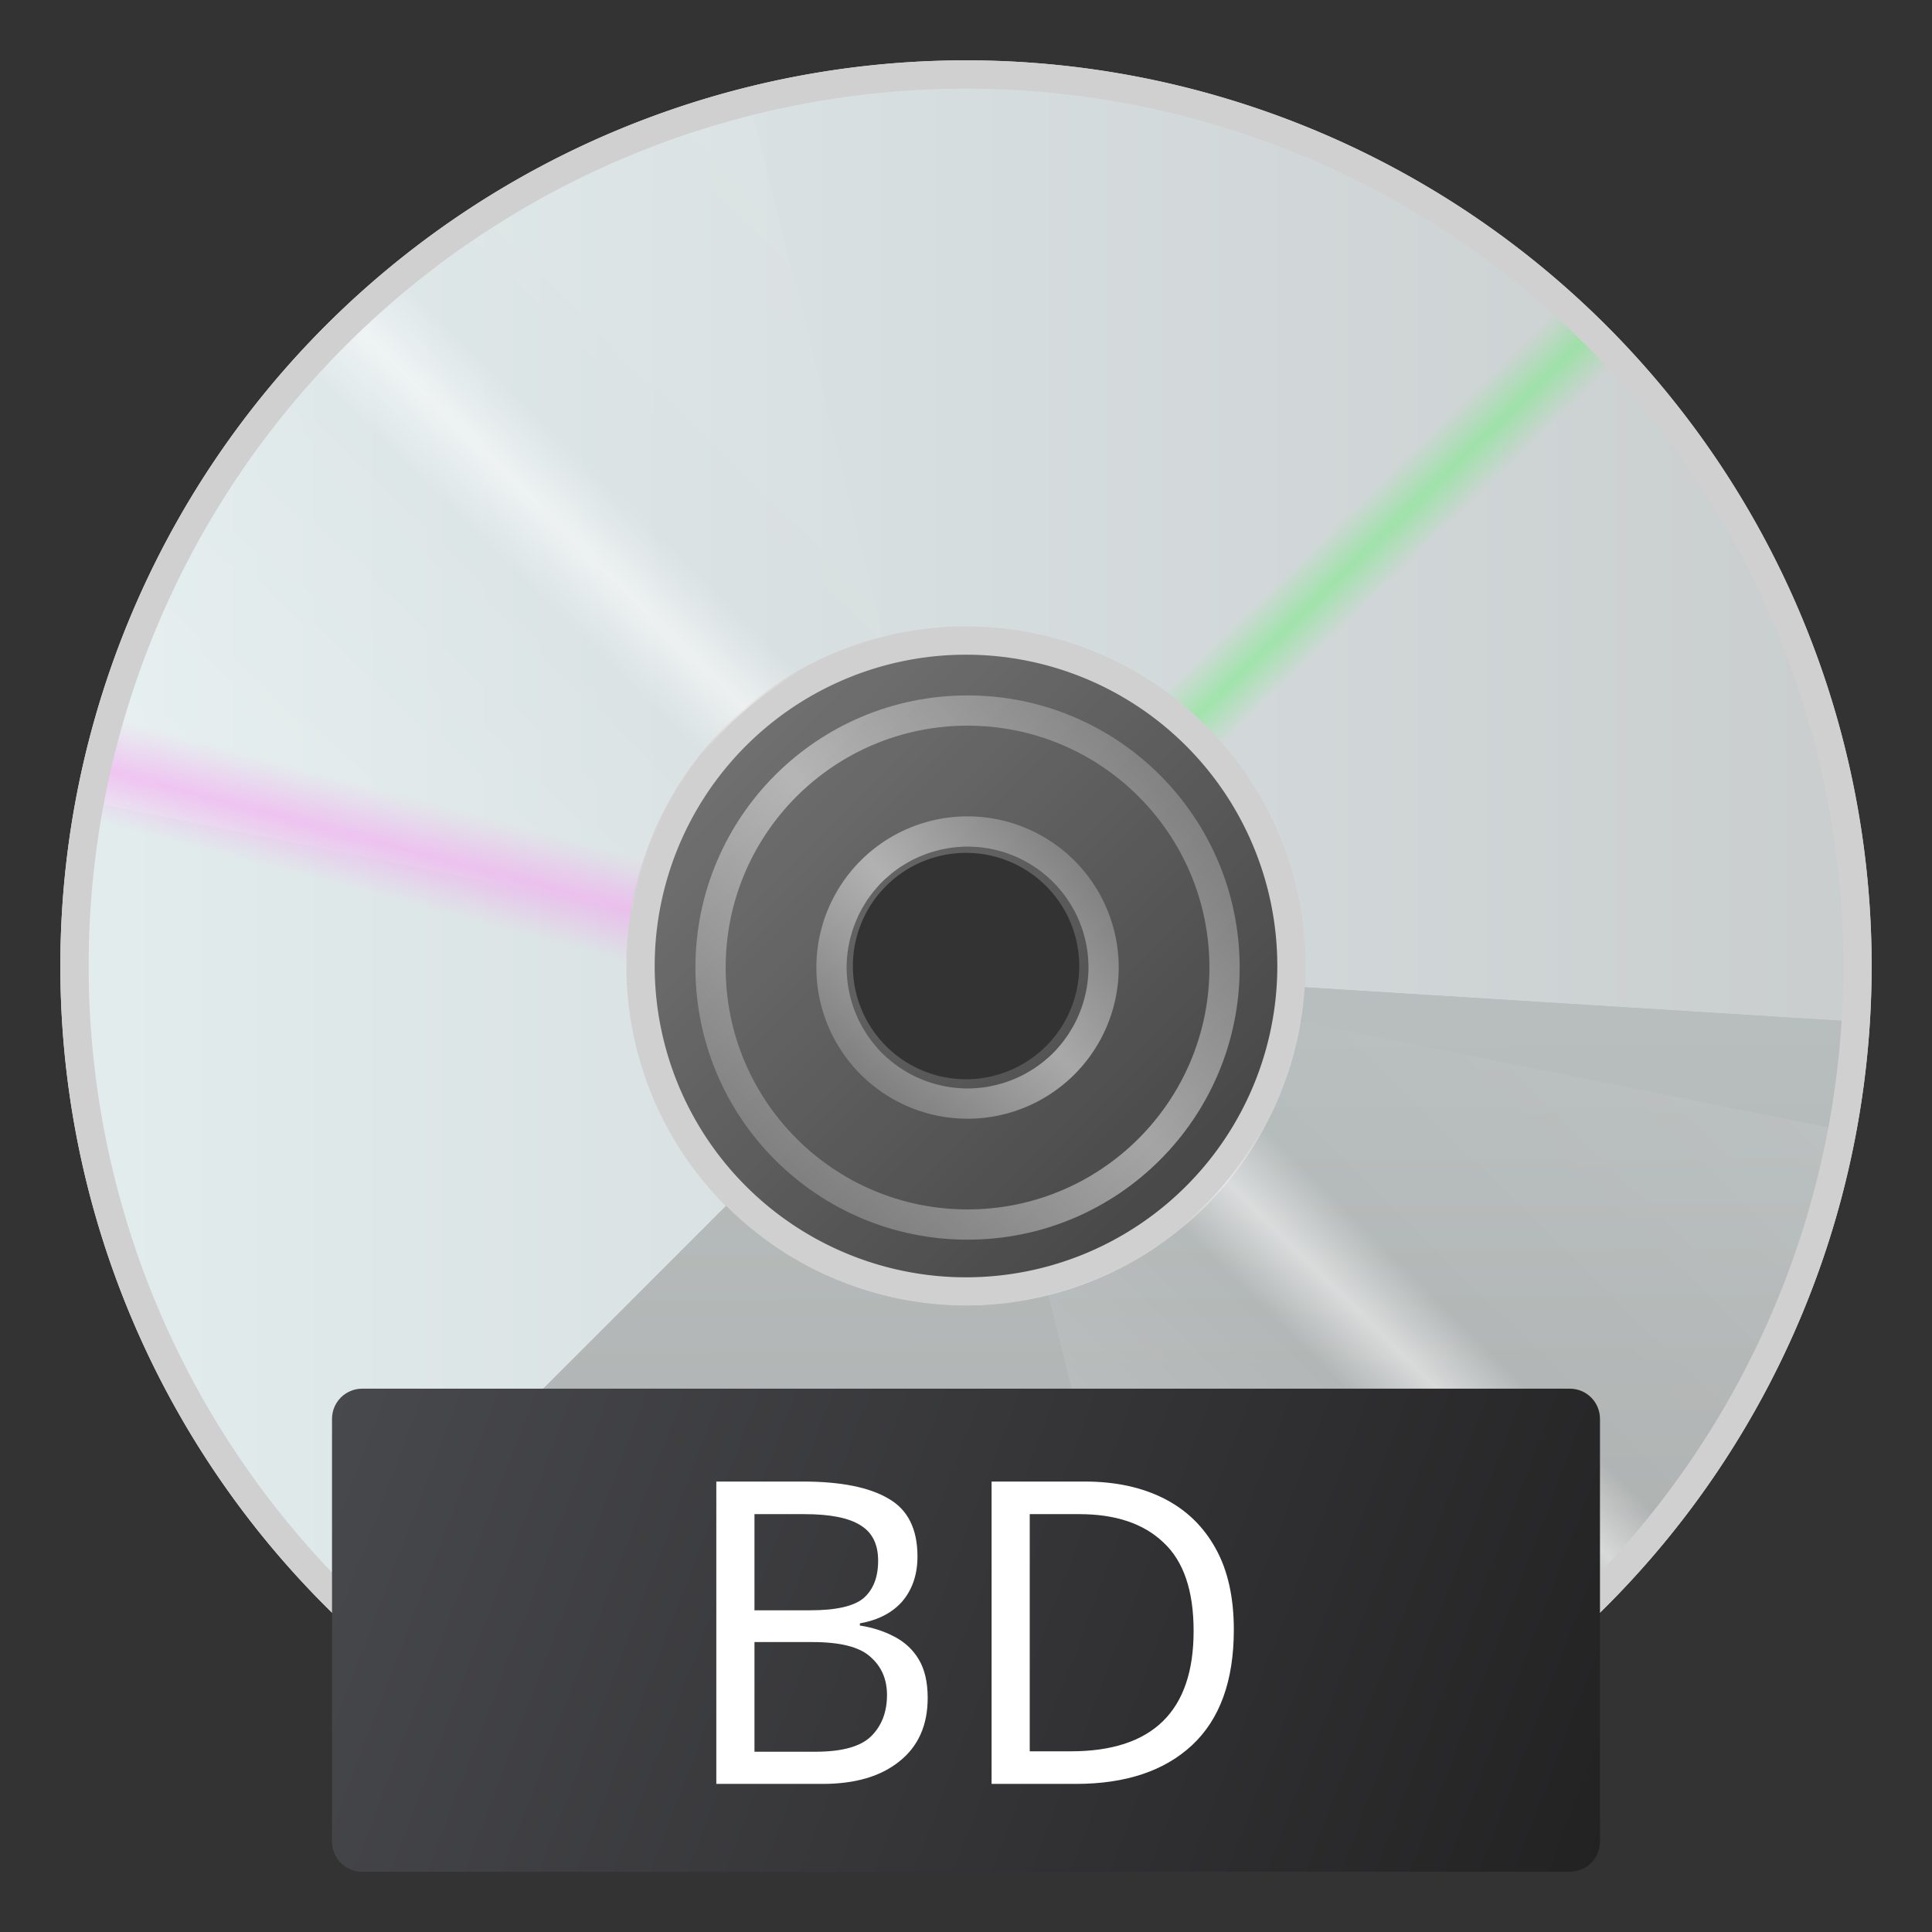
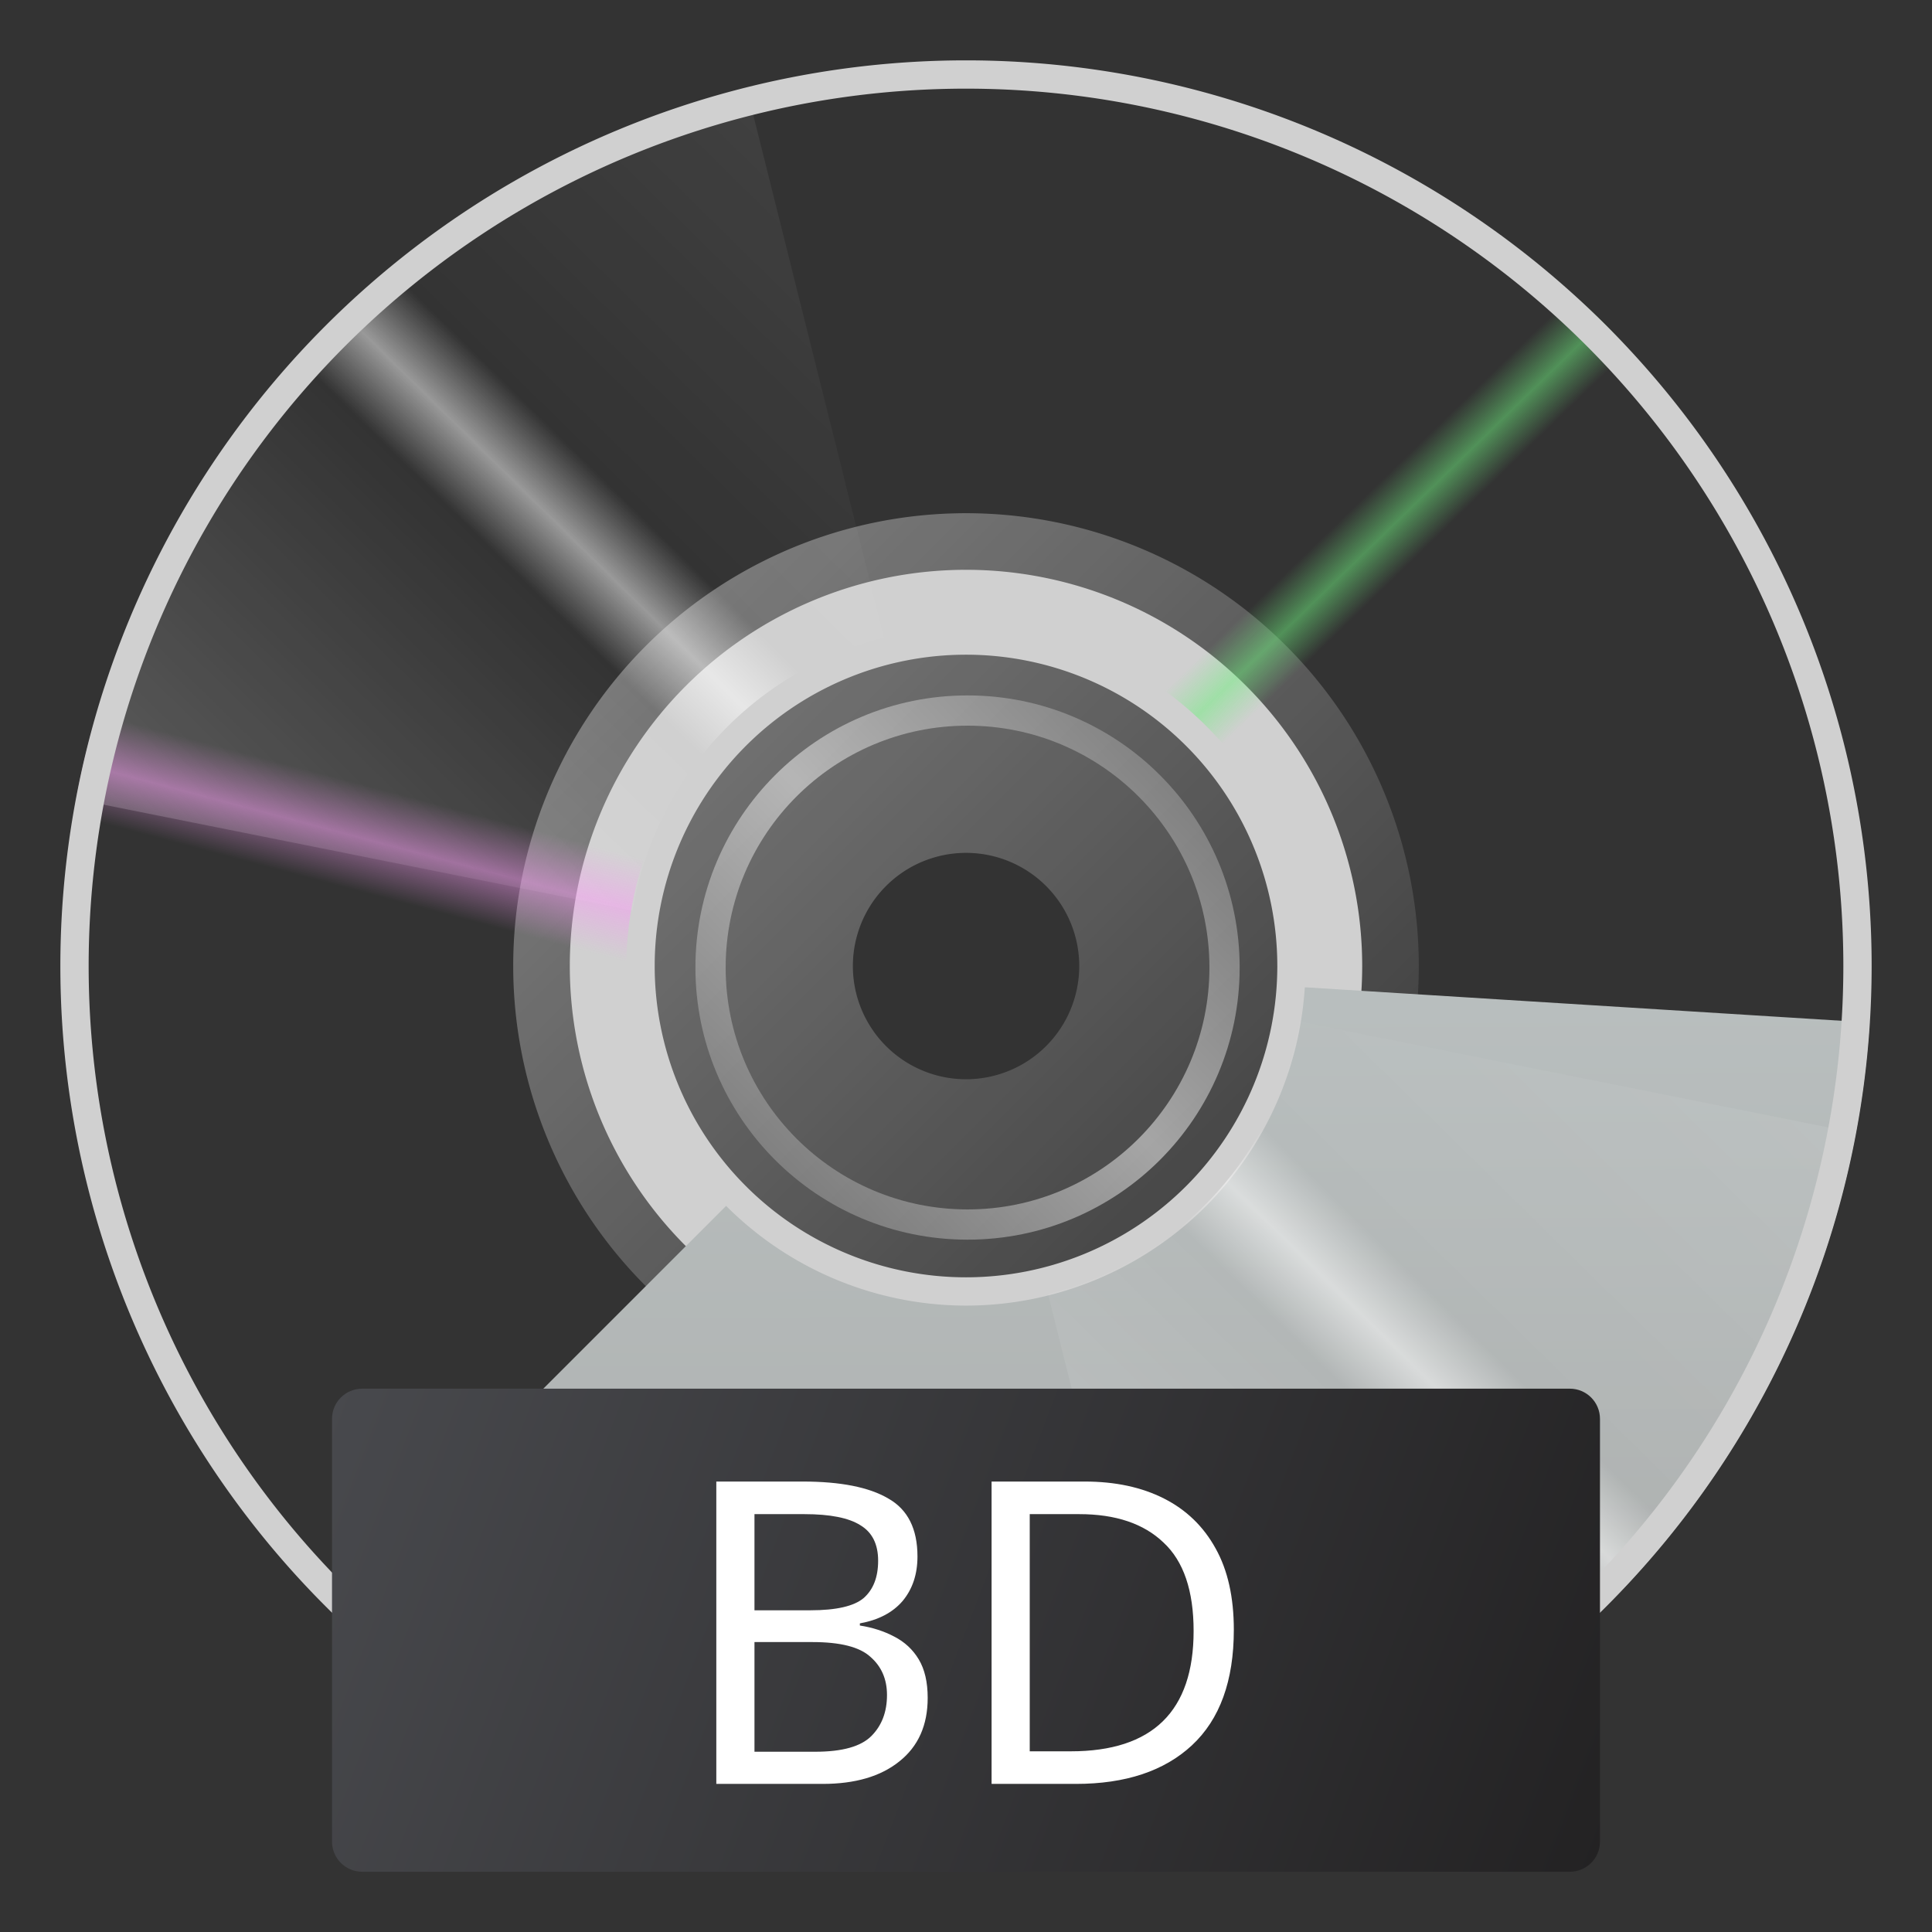
<svg xmlns="http://www.w3.org/2000/svg" xmlns:ns1="http://www.inkscape.org/namespaces/inkscape" xmlns:ns2="http://sodipodi.sourceforge.net/DTD/sodipodi-0.dtd" xmlns:xlink="http://www.w3.org/1999/xlink" width="64" height="64" viewBox="0 0 16.933 16.933" version="1.1" id="svg5" ns1:version="1.1.1 (3bf5ae0d25, 2021-09-20, custom)" ns2:docname="media-optical-bluray.svg">
  <rect x="0" y="0" width="16.933" height="16.933" fill="#333333" stroke="none" />
  <ns2:namedview id="namedview7" pagecolor="#ffffff" bordercolor="#666666" borderopacity="1.0" ns1:pageshadow="2" ns1:pageopacity="0.0" ns1:pagecheckerboard="0" ns1:document-units="px" showgrid="false" units="px" ns1:zoom="8.5405241" ns1:cx="40.746914" ns1:cy="48.767499" ns1:window-width="1920" ns1:window-height="996" ns1:window-x="0" ns1:window-y="0" ns1:window-maximized="1" ns1:current-layer="svg5" />
  <defs id="defs2">
    <linearGradient ns1:collect="always" id="linearGradient1087">
      <stop style="stop-color:#232223;stop-opacity:1;" offset="0" id="stop1083" />
      <stop style="stop-color:#48494d;stop-opacity:1" offset="1" id="stop1085" />
    </linearGradient>
    <linearGradient ns1:collect="always" xlink:href="#linearGradient6804" id="linearGradient6808" x1="2.381" y1="8.467" x2="6.615" y2="12.7" gradientUnits="userSpaceOnUse" gradientTransform="matrix(1.875,0,0,1.875,0.033,-11.377)" />
    <linearGradient ns1:collect="always" id="linearGradient6804">
      <stop style="stop-color:#ffffff;stop-opacity:1;" offset="0" id="stop6800" />
      <stop style="stop-color:#ffffff;stop-opacity:0;" offset="1" id="stop6802" />
    </linearGradient>
    <linearGradient ns1:collect="always" xlink:href="#linearGradient162116" id="linearGradient162118" x1="96.408" y1="238.007" x2="127.776" y2="238.007" gradientUnits="userSpaceOnUse" gradientTransform="matrix(0.506,0,0,0.488,-48.262,-107.755)" />
    <linearGradient ns1:collect="always" id="linearGradient162116">
      <stop style="stop-color:#e3edee;stop-opacity:1;" offset="0" id="stop162112" />
      <stop style="stop-color:#c9cdce;stop-opacity:1" offset="1" id="stop162114" />
    </linearGradient>
    <linearGradient ns1:collect="always" xlink:href="#linearGradient219586" id="linearGradient219588" x1="112.092" y1="238.007" x2="112.173" y2="254.339" gradientUnits="userSpaceOnUse" gradientTransform="matrix(0.506,0,0,0.488,-48.262,-107.755)" />
    <linearGradient ns1:collect="always" id="linearGradient219586">
      <stop style="stop-color:#b9bfbf;stop-opacity:1;" offset="0" id="stop219582" />
      <stop style="stop-color:#aaacab;stop-opacity:1" offset="1" id="stop219584" />
    </linearGradient>
    <linearGradient ns1:collect="always" xlink:href="#linearGradient2496" id="linearGradient2498" x1="16.424" y1="54.635" x2="32.332" y2="38.453" gradientUnits="userSpaceOnUse" gradientTransform="matrix(0.496,0,0,0.496,0.033,-11.377)" />
    <linearGradient ns1:collect="always" id="linearGradient2496">
      <stop style="stop-color:#ffffff;stop-opacity:0.5" offset="0" id="stop2492" />
      <stop style="stop-color:#ffffff;stop-opacity:0" offset="0.45" id="stop3080" />
      <stop style="stop-color:#ffffff;stop-opacity:1" offset="0.5" id="stop2756" />
      <stop style="stop-color:#ffffff;stop-opacity:0" offset="0.55" id="stop3014" />
      <stop style="stop-color:#ffffff;stop-opacity:0.2" offset="1" id="stop2494" />
    </linearGradient>
    <linearGradient ns1:collect="always" xlink:href="#linearGradient7820" id="linearGradient7822" x1="14.532" y1="42.394" x2="19.54" y2="37.501" gradientUnits="userSpaceOnUse" gradientTransform="matrix(2,0,0,2,-2,-48)" />
    <linearGradient ns1:collect="always" id="linearGradient7820">
      <stop style="stop-color:#858585;stop-opacity:1" offset="0" id="stop7816" />
      <stop style="stop-color:#ffffff;stop-opacity:1" offset="0.5" id="stop8592" />
      <stop style="stop-color:#868686;stop-opacity:1" offset="1" id="stop7818" />
    </linearGradient>
    <linearGradient ns1:collect="always" xlink:href="#linearGradient7820" id="linearGradient10226" gradientUnits="userSpaceOnUse" x1="14.532" y1="42.394" x2="19.54" y2="37.501" gradientTransform="matrix(3.6,0,0,3.6,-29.2,-112)" />
    <linearGradient ns1:collect="always" xlink:href="#linearGradient11941" id="linearGradient11943" x1="5.108" y1="42.192" x2="7.469" y2="33.28" gradientUnits="userSpaceOnUse" gradientTransform="matrix(0.496,0,0,0.496,0.033,-11.377)" />
    <linearGradient ns1:collect="always" id="linearGradient11941">
      <stop style="stop-color:#f89af4;stop-opacity:0" offset="0" id="stop11937" />
      <stop style="stop-color:#f89af4;stop-opacity:0" offset="0.4" id="stop12523" />
      <stop style="stop-color:#f89af4;stop-opacity:1" offset="0.5" id="stop12201" />
      <stop style="stop-color:#f89af4;stop-opacity:0" offset="0.6" id="stop12781" />
      <stop style="stop-color:#f89af4;stop-opacity:0;" offset="1" id="stop11939" />
    </linearGradient>
    <linearGradient ns1:collect="always" xlink:href="#linearGradient16450" id="linearGradient16452" x1="17.605" y1="29.41" x2="27.151" y2="39.244" gradientUnits="userSpaceOnUse" gradientTransform="matrix(0.496,0,0,0.496,0.033,-11.377)" />
    <linearGradient ns1:collect="always" id="linearGradient16450">
      <stop style="stop-color:#6fef7e;stop-opacity:0" offset="0" id="stop16446" />
      <stop style="stop-color:#6fef7e;stop-opacity:0" offset="0.448" id="stop17132" />
      <stop style="stop-color:#6fef7e;stop-opacity:1" offset="0.5" id="stop16680" />
      <stop style="stop-color:#6fef7e;stop-opacity:0" offset="0.55" id="stop16938" />
      <stop style="stop-color:#6fef7e;stop-opacity:0;" offset="1" id="stop16448" />
    </linearGradient>
    <linearGradient ns1:collect="always" xlink:href="#linearGradient219586" id="linearGradient1031" gradientUnits="userSpaceOnUse" gradientTransform="matrix(0.506,0,0,0.488,-48.262,-107.755)" x1="112.092" y1="238.007" x2="112.173" y2="254.339" />
    <linearGradient ns1:collect="always" xlink:href="#linearGradient1087" id="linearGradient1089" x1="14.023" y1="16.404" x2="2.91" y2="12.171" gradientUnits="userSpaceOnUse" />
  </defs>
  <path id="path6272" style="opacity:0.4;fill:url(#linearGradient6808);fill-opacity:1;stroke-width:0.992;stroke-linecap:round;stroke-linejoin:round" d="M 8.467,4.498 A 3.969,3.969 0 0 0 4.498,8.467 3.969,3.969 0 0 0 8.467,12.435 3.969,3.969 0 0 0 12.435,8.467 3.969,3.969 0 0 0 8.467,4.498 Z m 0,2.977 a 0.992,0.992 0 0 1 0.992,0.992 0.992,0.992 0 0 1 -0.992,0.992 0.992,0.992 0 0 1 -0.992,-0.992 0.992,0.992 0 0 1 0.992,-0.992 z" />
  <path id="path9538" style="fill:#d0d0d0;fill-opacity:1;stroke-width:0.992;stroke-linecap:round;stroke-linejoin:round" d="M 8.467,4.994 A 3.473,3.473 0 0 0 4.994,8.467 3.473,3.473 0 0 0 8.467,11.939 3.473,3.473 0 0 0 11.939,8.467 3.473,3.473 0 0 0 8.467,4.994 Z m 0,0.744 A 2.729,2.729 0 0 1 11.195,8.467 2.729,2.729 0 0 1 8.467,11.195 2.729,2.729 0 0 1 5.738,8.467 2.729,2.729 0 0 1 8.467,5.738 Z" />
-   <path id="path151229" style="fill:url(#linearGradient162118);fill-opacity:1;stroke-width:0.658;stroke-linecap:round;stroke-linejoin:round" d="M 8.467,0.529 A 7.938,7.938 0 0 0 0.529,8.467 7.938,7.938 0 0 0 8.467,16.404 7.938,7.938 0 0 0 16.404,8.467 7.938,7.938 0 0 0 8.467,0.529 Z m 0,4.961 A 2.977,2.977 0 0 1 11.443,8.467 2.977,2.977 0 0 1 8.467,11.443 2.977,2.977 0 0 1 5.49,8.467 2.977,2.977 0 0 1 8.467,5.49 Z" />
  <path id="path151229-3" style="fill:url(#linearGradient1031);fill-opacity:1;stroke-width:0.658;stroke-linecap:round;stroke-linejoin:round" d="M 11.436,8.653 A 2.977,2.977 0 0 1 8.467,11.443 2.977,2.977 0 0 1 6.364,10.569 l -3.506,3.506 a 7.938,7.938 0 0 0 5.608,2.329 7.938,7.938 0 0 0 7.919,-7.442 z" />
-   <path id="path151229-3-3" style="fill:url(#linearGradient219588);fill-opacity:1;stroke-width:0.658;stroke-linecap:round;stroke-linejoin:round" d="M 11.436,8.653 A 2.977,2.977 0 0 1 8.467,11.443 2.977,2.977 0 0 1 6.364,10.569 l -3.506,3.506 a 7.938,7.938 0 0 0 5.608,2.329 7.938,7.938 0 0 0 7.919,-7.442 z" />
  <path id="rect2336" style="opacity:0.5;fill:url(#linearGradient2498);fill-opacity:1;stroke-width:0.992;stroke-linecap:round;stroke-linejoin:round" d="M 6.543,0.772 A 7.938,7.938 0 0 0 0.671,7.005 l 4.826,0.966 0.047,0.008 A 2.977,2.977 0 0 1 7.748,5.59 Z M 11.389,8.955 A 2.977,2.977 0 0 1 9.186,11.343 L 10.39,16.161 A 7.938,7.938 0 0 0 16.263,9.929 L 11.436,8.963 Z" />
-   <path id="path7246" style="opacity:0.5;fill:url(#linearGradient7822);fill-opacity:1;stroke-width:5;stroke-linecap:round;stroke-linejoin:round" d="M 32 27 A 5 5 0 0 0 27 32 A 5 5 0 0 0 32 37 A 5 5 0 0 0 37 32 A 5 5 0 0 0 32 27 z M 32 28 A 4 4 0 0 1 32.104 28.002 A 4 4 0 0 1 32.113 28.002 A 4 4 0 0 1 32.205 28.006 A 4 4 0 0 1 32.273 28.01 A 4 4 0 0 1 32.342 28.016 A 4 4 0 0 1 32.412 28.021 A 4 4 0 0 1 32.455 28.025 A 4 4 0 0 1 32.514 28.033 A 4 4 0 0 1 32.568 28.041 A 4 4 0 0 1 32.682 28.059 A 4 4 0 0 1 32.717 28.064 A 4 4 0 0 1 32.795 28.08 A 4 4 0 0 1 32.818 28.084 A 4 4 0 0 1 32.906 28.104 A 4 4 0 0 1 32.918 28.107 A 4 4 0 0 1 33.117 28.16 A 4 4 0 0 1 33.127 28.162 A 4 4 0 0 1 33.217 28.189 A 4 4 0 0 1 33.236 28.195 A 4 4 0 0 1 33.314 28.223 A 4 4 0 0 1 33.344 28.232 A 4 4 0 0 1 33.43 28.266 A 4 4 0 0 1 33.451 28.273 A 4 4 0 0 1 33.557 28.316 A 4 4 0 0 1 33.65 28.355 A 4 4 0 0 1 33.662 28.361 A 4 4 0 0 1 33.695 28.377 A 4 4 0 0 1 33.766 28.41 A 4 4 0 0 1 33.789 28.422 A 4 4 0 0 1 33.867 28.463 A 4 4 0 0 1 33.967 28.518 A 4 4 0 0 1 33.971 28.52 A 4 4 0 0 1 34 28.537 A 4 4 0 0 1 34.059 28.57 A 4 4 0 0 1 34.066 28.574 A 4 4 0 0 1 34.146 28.625 A 4 4 0 0 1 34.162 28.635 A 4 4 0 0 1 34.232 28.682 A 4 4 0 0 1 34.318 28.74 A 4 4 0 0 1 34.352 28.764 A 4 4 0 0 1 34.469 28.852 A 4 4 0 0 1 34.531 28.904 A 4 4 0 0 1 34.605 28.965 A 4 4 0 0 1 34.619 28.977 A 4 4 0 0 1 34.717 29.064 A 4 4 0 0 1 34.787 29.131 A 4 4 0 0 1 34.936 29.283 A 4 4 0 0 1 34.947 29.295 A 4 4 0 0 1 35.004 29.359 A 4 4 0 0 1 35.023 29.381 A 4 4 0 0 1 35.035 29.395 A 4 4 0 0 1 35.096 29.469 A 4 4 0 0 1 35.137 29.518 A 4 4 0 0 1 35.168 29.557 A 4 4 0 0 1 35.199 29.6 A 4 4 0 0 1 35.236 29.648 A 4 4 0 0 1 35.26 29.682 A 4 4 0 0 1 35.318 29.768 A 4 4 0 0 1 35.365 29.838 A 4 4 0 0 1 35.375 29.854 A 4 4 0 0 1 35.426 29.934 A 4 4 0 0 1 35.48 30.029 A 4 4 0 0 1 35.482 30.033 A 4 4 0 0 1 35.537 30.133 A 4 4 0 0 1 35.578 30.211 A 4 4 0 0 1 35.59 30.234 A 4 4 0 0 1 35.623 30.305 A 4 4 0 0 1 35.639 30.338 A 4 4 0 0 1 35.645 30.35 A 4 4 0 0 1 35.684 30.443 A 4 4 0 0 1 35.727 30.549 A 4 4 0 0 1 35.734 30.57 A 4 4 0 0 1 35.742 30.59 A 4 4 0 0 1 35.768 30.656 A 4 4 0 0 1 35.777 30.686 A 4 4 0 0 1 35.805 30.764 A 4 4 0 0 1 35.811 30.783 A 4 4 0 0 1 35.838 30.873 A 4 4 0 0 1 35.84 30.883 A 4 4 0 0 1 35.893 31.082 A 4 4 0 0 1 35.896 31.094 A 4 4 0 0 1 35.916 31.182 A 4 4 0 0 1 35.92 31.205 A 4 4 0 0 1 35.936 31.283 A 4 4 0 0 1 35.941 31.318 A 4 4 0 0 1 35.959 31.432 A 4 4 0 0 1 35.967 31.486 A 4 4 0 0 1 35.969 31.498 A 4 4 0 0 1 35.979 31.588 A 4 4 0 0 1 35.984 31.658 A 4 4 0 0 1 35.988 31.691 A 4 4 0 0 1 35.99 31.727 A 4 4 0 0 1 35.994 31.795 A 4 4 0 0 1 35.998 31.887 A 4 4 0 0 1 36 32 A 4 4 0 0 1 35.988 32.299 A 4 4 0 0 1 35.986 32.309 A 4 4 0 0 1 35.973 32.447 A 4 4 0 0 1 35.949 32.629 A 4 4 0 0 1 35.93 32.73 A 4 4 0 0 1 35.881 32.959 A 4 4 0 0 1 35.861 33.035 A 4 4 0 0 1 35.799 33.244 A 4 4 0 0 1 35.746 33.396 A 4 4 0 0 1 35.703 33.504 A 4 4 0 0 1 35.625 33.686 A 4 4 0 0 1 35.555 33.83 A 4 4 0 0 1 35.496 33.939 A 4 4 0 0 1 35.396 34.107 A 4 4 0 0 1 35.324 34.223 A 4 4 0 0 1 35.215 34.375 A 4 4 0 0 1 35.141 34.475 A 4 4 0 0 1 35.023 34.615 A 4 4 0 0 1 34.943 34.709 A 4 4 0 0 1 34.721 34.932 A 4 4 0 0 1 34.709 34.943 A 4 4 0 0 1 34.615 35.023 A 4 4 0 0 1 34.475 35.141 A 4 4 0 0 1 34.375 35.215 A 4 4 0 0 1 34.223 35.324 A 4 4 0 0 1 34.107 35.396 A 4 4 0 0 1 33.939 35.496 A 4 4 0 0 1 33.83 35.555 A 4 4 0 0 1 33.686 35.625 A 4 4 0 0 1 33.504 35.703 A 4 4 0 0 1 33.396 35.746 A 4 4 0 0 1 33.244 35.799 A 4 4 0 0 1 33.035 35.861 A 4 4 0 0 1 32.959 35.881 A 4 4 0 0 1 32.73 35.93 A 4 4 0 0 1 32.629 35.949 A 4 4 0 0 1 32.447 35.973 A 4 4 0 0 1 32.309 35.986 A 4 4 0 0 1 32.299 35.988 A 4 4 0 0 1 32 36 A 4 4 0 0 1 31.691 35.986 A 4 4 0 0 1 31.553 35.973 A 4 4 0 0 1 31.371 35.949 A 4 4 0 0 1 31.27 35.93 A 4 4 0 0 1 31.041 35.881 A 4 4 0 0 1 30.965 35.861 A 4 4 0 0 1 30.756 35.799 A 4 4 0 0 1 30.604 35.746 A 4 4 0 0 1 30.496 35.703 A 4 4 0 0 1 30.314 35.625 A 4 4 0 0 1 30.17 35.555 A 4 4 0 0 1 30.061 35.496 A 4 4 0 0 1 29.893 35.396 A 4 4 0 0 1 29.777 35.324 A 4 4 0 0 1 29.625 35.215 A 4 4 0 0 1 29.525 35.141 A 4 4 0 0 1 29.385 35.023 A 4 4 0 0 1 29.279 34.932 A 4 4 0 0 1 29.057 34.709 A 4 4 0 0 1 28.977 34.615 A 4 4 0 0 1 28.859 34.475 A 4 4 0 0 1 28.785 34.375 A 4 4 0 0 1 28.676 34.223 A 4 4 0 0 1 28.604 34.107 A 4 4 0 0 1 28.504 33.939 A 4 4 0 0 1 28.445 33.83 A 4 4 0 0 1 28.375 33.686 A 4 4 0 0 1 28.297 33.504 A 4 4 0 0 1 28.254 33.396 A 4 4 0 0 1 28.201 33.244 A 4 4 0 0 1 28.139 33.035 A 4 4 0 0 1 28.119 32.959 A 4 4 0 0 1 28.07 32.73 A 4 4 0 0 1 28.051 32.629 A 4 4 0 0 1 28.027 32.447 A 4 4 0 0 1 28.014 32.309 A 4 4 0 0 1 28 32 A 4 4 0 0 1 28.014 31.691 A 4 4 0 0 1 28.027 31.553 A 4 4 0 0 1 28.051 31.371 A 4 4 0 0 1 28.07 31.27 A 4 4 0 0 1 28.119 31.041 A 4 4 0 0 1 28.139 30.965 A 4 4 0 0 1 28.201 30.756 A 4 4 0 0 1 28.254 30.604 A 4 4 0 0 1 28.297 30.496 A 4 4 0 0 1 28.375 30.314 A 4 4 0 0 1 28.445 30.17 A 4 4 0 0 1 28.504 30.061 A 4 4 0 0 1 28.604 29.893 A 4 4 0 0 1 28.676 29.777 A 4 4 0 0 1 28.785 29.625 A 4 4 0 0 1 28.859 29.525 A 4 4 0 0 1 28.977 29.385 A 4 4 0 0 1 29.068 29.279 A 4 4 0 0 1 29.291 29.057 A 4 4 0 0 1 29.385 28.977 A 4 4 0 0 1 29.525 28.859 A 4 4 0 0 1 29.625 28.785 A 4 4 0 0 1 29.777 28.676 A 4 4 0 0 1 29.893 28.604 A 4 4 0 0 1 30.061 28.504 A 4 4 0 0 1 30.17 28.445 A 4 4 0 0 1 30.314 28.375 A 4 4 0 0 1 30.496 28.297 A 4 4 0 0 1 30.604 28.254 A 4 4 0 0 1 30.756 28.201 A 4 4 0 0 1 30.965 28.139 A 4 4 0 0 1 31.041 28.119 A 4 4 0 0 1 31.27 28.07 A 4 4 0 0 1 31.371 28.051 A 4 4 0 0 1 31.553 28.027 A 4 4 0 0 1 31.691 28.014 A 4 4 0 0 1 32 28 z " transform="scale(0.265)" />
  <path id="path7246-2" style="opacity:0.5;fill:url(#linearGradient10226);fill-opacity:1;stroke-width:9;stroke-linecap:round;stroke-linejoin:round" d="M 32 23 C 27.029 23 23 27.029 23 32 C 23 36.971 27.029 41 32 41 C 36.971 41 41 36.971 41 32 C 41 27.029 36.971 23 32 23 z M 32 24 C 36.418 24 40 27.582 40 32 C 40 36.418 36.418 40 32 40 C 27.582 40 24 36.418 24 32 C 24 27.582 27.582 24 32 24 z " transform="scale(0.265)" />
  <path id="path151229-7" style="opacity:0.5;fill:url(#linearGradient11943);fill-opacity:1;stroke-width:0.658;stroke-linecap:round;stroke-linejoin:round" d="m 1.455,4.755 c -0.607,1.143 -0.925,2.418 -0.926,3.712 0.002,1.294 0.32,2.569 0.926,3.712 l 4.384,-2.322 c -0.228,-0.428 -0.348,-0.905 -0.35,-1.39 0.002,-0.485 0.122,-0.962 0.35,-1.39 z" ns2:nodetypes="ccccccc" />
  <path id="path151229-1" style="opacity:0.5;fill:url(#linearGradient16452);fill-opacity:1;stroke-width:0.658;stroke-linecap:round;stroke-linejoin:round" d="M 10.834,0.891 9.354,5.626 a 2.977,2.977 0 0 1 1.899,1.795 l 4.645,-1.741 A 7.938,7.938 0 0 0 10.834,0.891 Z" />
  <path id="path151229-2" style="fill:#d0d0d0;fill-opacity:1;stroke-width:0.658;stroke-linecap:round;stroke-linejoin:round" d="M 8.467,0.529 A 7.938,7.938 0 0 0 0.529,8.467 7.938,7.938 0 0 0 8.467,16.404 7.938,7.938 0 0 0 16.404,8.467 7.938,7.938 0 0 0 8.467,0.529 Z m 0,0.248 A 7.689,7.689 0 0 1 16.156,8.467 7.689,7.689 0 0 1 8.467,16.156 7.689,7.689 0 0 1 0.777,8.467 7.689,7.689 0 0 1 8.467,0.777 Z" />
  <path id="rect893" style="fill:url(#linearGradient1089);stroke-width:0.794;stroke-linecap:round;stroke-linejoin:round" d="m 3.175,12.171 h 10.583 c 0.147,0 0.265,0.118 0.265,0.265 v 3.704 c 0,0.147 -0.118,0.265 -0.265,0.265 H 3.175 c -0.147,0 -0.265,-0.118 -0.265,-0.265 v -3.704 c 0,-0.147 0.118,-0.265 0.265,-0.265 z" />
  <path id="path17257" style="font-size:3.706px;line-height:1.25;font-family:'Noto Sans';-inkscape-font-specification:'Noto Sans';text-align:center;text-anchor:middle;fill:#ffffff;stroke-width:0.35" d="M 23.691 49 L 23.691 59 L 27.207 59 C 28.281 59 29.126 58.753 29.742 58.258 C 30.368 57.763 30.682 57.062 30.682 56.156 C 30.682 55.633 30.583 55.21 30.387 54.883 C 30.191 54.556 29.92 54.304 29.574 54.127 C 29.238 53.95 28.86 53.827 28.439 53.762 L 28.439 53.691 C 29.056 53.579 29.527 53.332 29.854 52.949 C 30.18 52.557 30.344 52.067 30.344 51.479 C 30.344 50.563 30.023 49.925 29.379 49.561 C 28.744 49.187 27.8 49 26.549 49 L 23.691 49 z M 32.795 49 L 32.795 59 L 35.582 59 C 37.225 59 38.505 58.574 39.42 57.725 C 40.344 56.866 40.807 55.592 40.807 53.902 C 40.807 52.829 40.607 51.932 40.205 51.213 C 39.804 50.485 39.234 49.934 38.496 49.561 C 37.758 49.187 36.885 49 35.877 49 L 32.795 49 z M 24.953 50.078 L 26.605 50.078 C 27.455 50.078 28.07 50.201 28.453 50.443 C 28.845 50.677 29.043 51.068 29.043 51.619 C 29.043 52.161 28.884 52.571 28.566 52.852 C 28.249 53.122 27.66 53.258 26.801 53.258 L 24.953 53.258 L 24.953 50.078 z M 34.057 50.078 L 35.695 50.078 C 36.9 50.078 37.829 50.392 38.482 51.018 C 39.145 51.634 39.477 52.608 39.477 53.943 C 39.477 56.595 38.122 57.922 35.414 57.922 L 34.057 57.922 L 34.057 50.078 z M 24.953 54.309 L 26.871 54.309 C 27.795 54.309 28.434 54.472 28.789 54.799 C 29.153 55.116 29.336 55.536 29.336 56.059 C 29.336 56.619 29.164 57.072 28.818 57.418 C 28.473 57.763 27.856 57.936 26.969 57.936 L 24.953 57.936 L 24.953 54.309 z " transform="scale(0.265)" />
</svg>